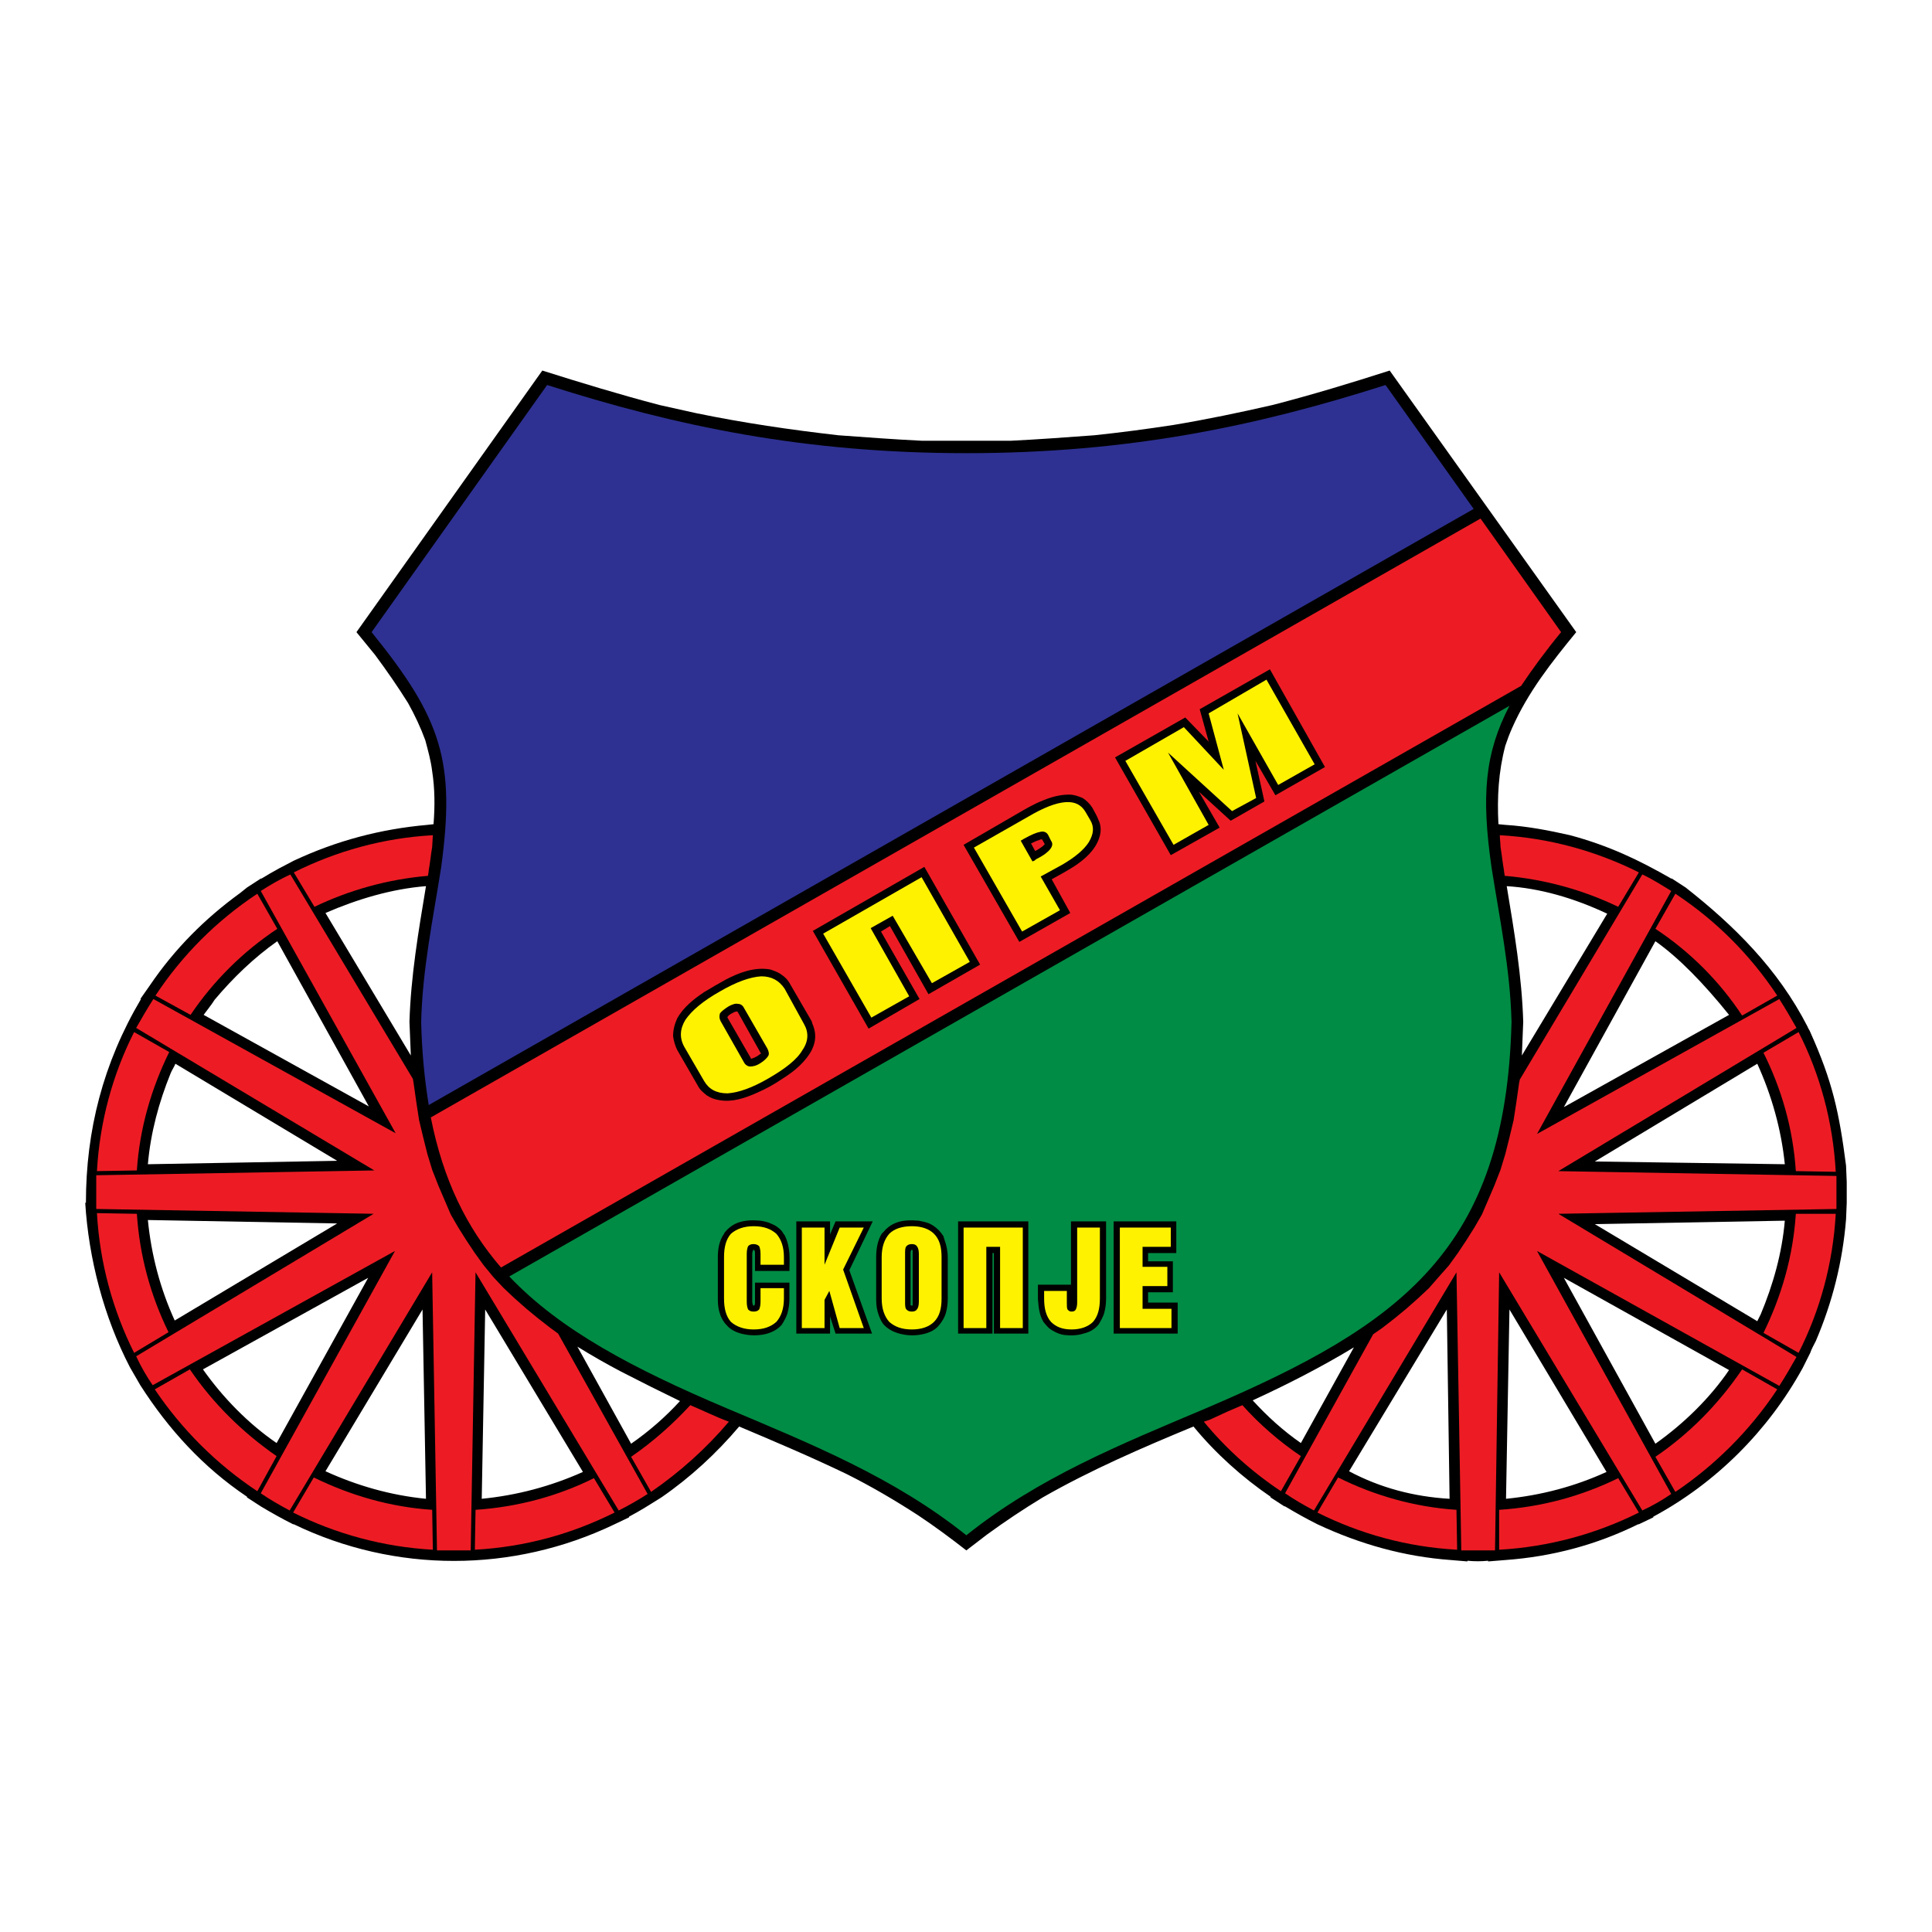
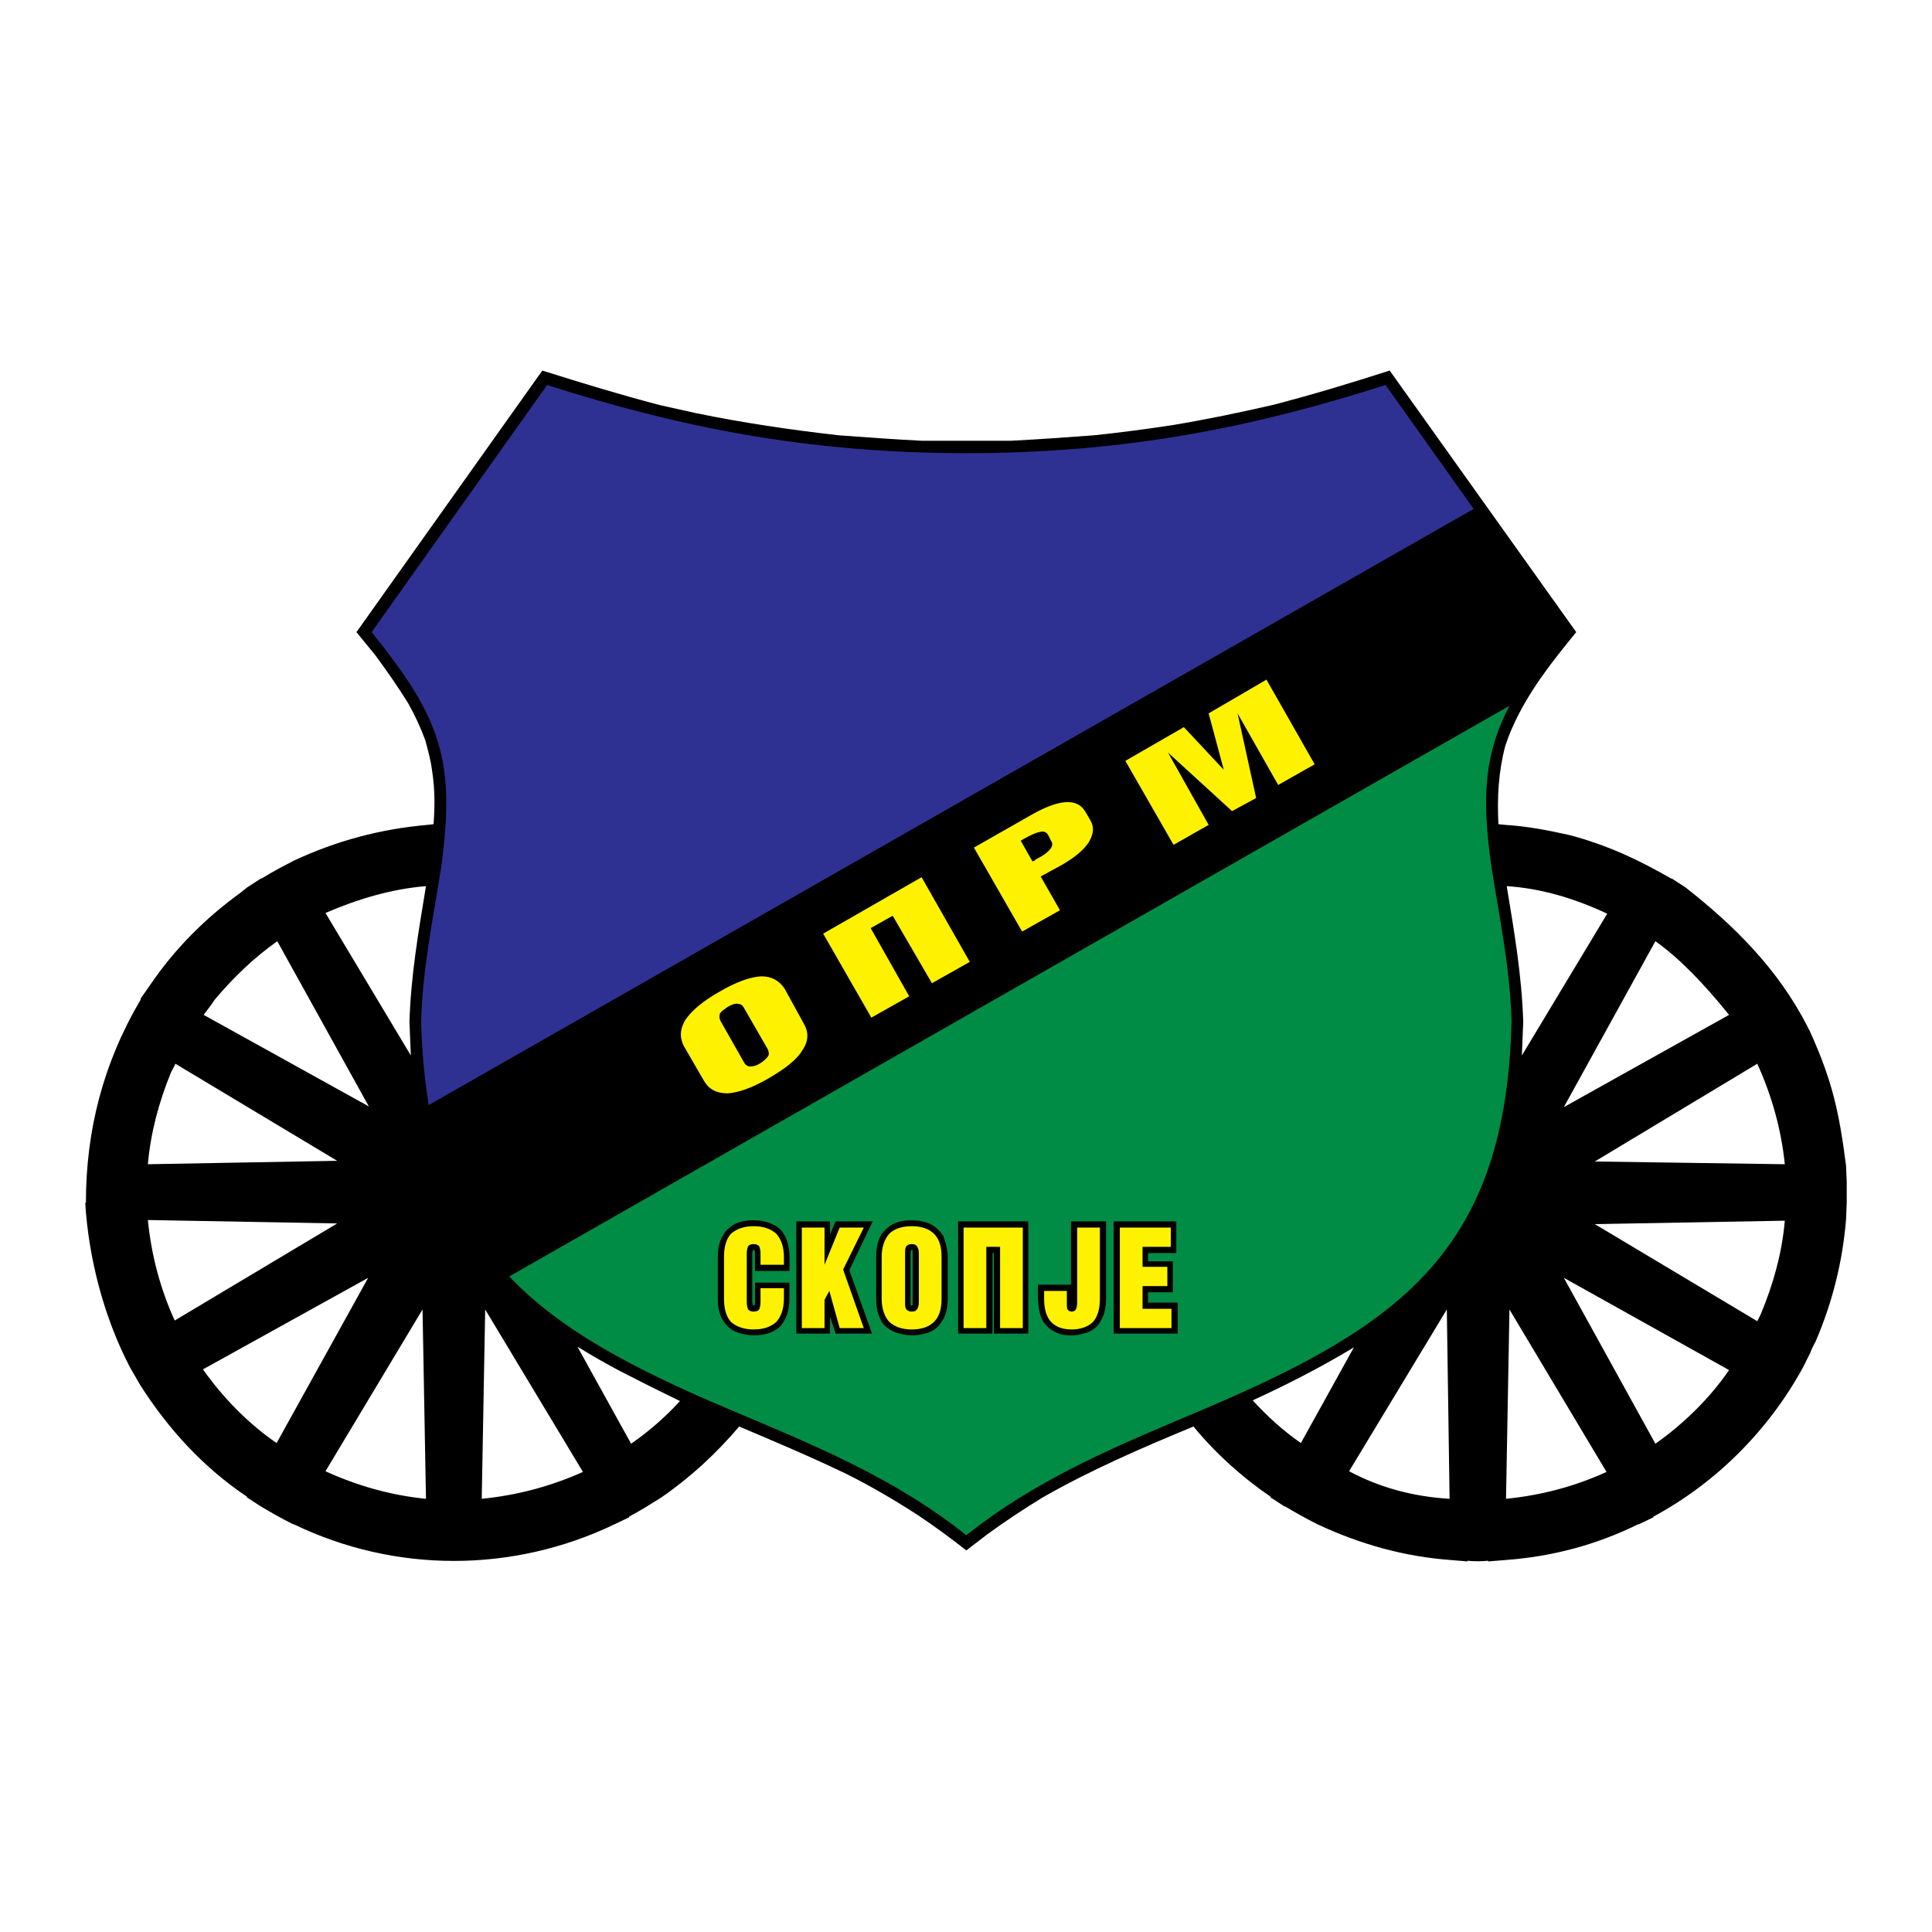
<svg xmlns="http://www.w3.org/2000/svg" version="1.0" id="Layer_1" x="0px" y="0px" width="192.756px" height="192.756px" viewBox="0 0 192.756 192.756" enable-background="new 0 0 192.756 192.756" xml:space="preserve">
  <g>
    <polygon fill-rule="evenodd" clip-rule="evenodd" fill="#FFFFFF" points="0,0 192.756,0 192.756,192.756 0,192.756 0,0  " />
    <path fill-rule="evenodd" clip-rule="evenodd" d="M26.017,150.291L26.017,150.291l-1.374-0.893v-0.07   c-4.396-2.953-7.83-6.73-10.645-11.125l0,0l-1.031-1.785l0,0c-2.609-5.014-4.121-10.852-4.464-16.414h0.069   c0-7.213,1.717-13.941,5.494-20.33h-0.068l0.961-1.373l0,0c2.472-3.64,5.494-6.662,8.997-9.203l0.687-0.55l0,0l1.374-0.893h0.068   c0.549-0.343,1.168-0.687,1.786-1.03l0,0l1.442-0.755l0,0c4.258-1.992,8.653-3.159,13.324-3.571l0,0l0.618-0.069   c0.137-1.785,0.137-3.502-0.138-5.288c-0.137-1.099-0.412-2.061-0.687-3.091c-0.481-1.305-1.03-2.472-1.717-3.708   c-1.03-1.648-2.128-3.228-3.296-4.807l-1.854-2.267l18.543-26.098c3.915,1.236,7.761,2.404,11.675,3.434   c1.236,0.275,2.472,0.549,3.709,0.824c4.67,0.961,9.34,1.648,14.147,2.198c2.816,0.206,5.563,0.412,8.379,0.549   c2.953,0,5.837,0,8.791,0c2.816-0.137,5.563-0.343,8.379-0.549c2.609-0.275,5.22-0.618,7.898-1.03   c3.296-0.549,6.593-1.236,9.89-1.992c3.983-1.03,7.829-2.198,11.675-3.434l18.612,26.098c-2.473,3.022-4.808,5.975-6.388,9.546   c-0.274,0.619-0.48,1.168-0.687,1.786c-0.687,2.609-0.824,5.151-0.687,7.829l0.687,0.069l0,0c2.197,0.137,4.327,0.549,6.456,1.03   c3.846,1.031,6.868,2.473,10.096,4.327h0.068l1.374,0.893l0,0c4.808,3.777,9.203,8.104,12.156,13.874   c0.068,0.205,0.205,0.344,0.274,0.549l0,0c2.197,4.877,2.884,7.967,3.571,13.324l0,0l0.068,1.648l0,0c0-0.412,0,0.686,0,1.029   s0,0.688,0,1.031l0,0l-0.068,1.648l0,0c-0.344,4.258-1.374,8.309-3.022,12.156c-0.206,0.41-0.411,0.754-0.549,1.166l0,0   l-0.756,1.512l0,0c-3.434,6.25-8.653,11.469-14.903,14.834v0.068l-1.441,0.688h-0.069c-4.189,2.061-8.585,3.229-13.255,3.57l0,0   l-1.717,0.139v-0.068c-0.687,0.068-1.374,0.068-2.061,0v0.068l-1.648-0.139l0,0c-4.67-0.342-9.065-1.578-13.323-3.57l0,0   c-1.099-0.549-2.198-1.168-3.228-1.785h-0.069l-1.373-0.893v-0.07c-2.816-1.922-5.495-4.326-7.692-7.004   c-5.15,2.129-10.233,4.326-15.041,7.074c-1.923,1.166-3.776,2.402-5.562,3.707l-2.061,1.58c-1.579-1.236-3.159-2.404-4.808-3.502   c-2.334-1.512-4.67-2.885-7.142-4.121c-3.571-1.717-7.143-3.229-10.714-4.738c-2.267,2.678-4.876,5.082-7.761,7.074l0,0   c-1.099,0.686-2.06,1.305-3.228,1.922v0.068l-1.442,0.688c-10.165,4.877-21.909,4.877-32.004,0h-0.069   C28.146,151.527,27.047,150.908,26.017,150.291L26.017,150.291z M42.5,88.411c-0.755,4.533-1.511,8.997-1.648,13.53l0.137,3.365   l-8.516-14.217C35.632,89.716,39.066,88.686,42.5,88.411L42.5,88.411z M57.609,134.357c1.442,0.893,2.884,1.717,4.327,2.473   c1.992,1.029,3.915,1.99,5.906,2.953c-1.442,1.578-3.091,3.021-4.876,4.258L57.609,134.357L57.609,134.357z M124.982,139.715   c3.435-1.58,6.799-3.297,10.096-5.289l-5.288,9.547C128.005,142.736,126.425,141.293,124.982,139.715L124.982,139.715z    M151.836,105.307l0.137-3.365c-0.137-4.533-0.893-8.998-1.647-13.53c3.296,0.206,6.661,1.167,10.026,2.747L151.836,105.307   L151.836,105.307z M48.063,149.535c3.502-0.344,6.868-1.236,10.096-2.68l-9.752-16.207L48.063,149.535L48.063,149.535z    M32.473,146.787c3.159,1.443,6.524,2.404,10.027,2.748l-0.344-18.887L32.473,146.787L32.473,146.787z M20.248,136.623   c1.992,2.816,4.533,5.426,7.349,7.35l9.134-16.484L20.248,136.623L20.248,136.623z M14.754,121.721   c0.343,3.502,1.236,6.867,2.678,10.027l16.208-9.684L14.754,121.721L14.754,121.721z M17.501,106.131   c-0.138,0.342-0.343,0.617-0.481,0.961c-1.167,2.885-1.992,5.906-2.266,9.064l18.886-0.342L17.501,106.131L17.501,106.131z    M21.416,99.742c-0.343,0.551-0.755,1.031-1.099,1.512l16.482,9.135l-9.134-16.483C25.33,95.554,23.27,97.545,21.416,99.742   L21.416,99.742z M172.508,101.254c-2.541-3.158-5.014-5.7-7.349-7.349l-9.134,16.552L172.508,101.254L172.508,101.254z    M178.071,116.156c-0.344-3.434-1.306-6.867-2.747-10.025l-16.208,9.752L178.071,116.156L178.071,116.156z M175.324,131.816   l0.343-0.688c1.236-2.953,2.129-6.111,2.404-9.34l-18.955,0.344L175.324,131.816L175.324,131.816z M172.508,136.691l-16.482-9.203   l9.134,16.553C167.976,142.049,170.585,139.508,172.508,136.691L172.508,136.691z M150.256,149.535   c3.503-0.344,6.868-1.236,10.027-2.68l-9.684-16.207L150.256,149.535L150.256,149.535z M134.598,146.787   c3.091,1.648,6.456,2.541,10.027,2.748l-0.275-18.887L134.598,146.787L134.598,146.787z" />
-     <path fill-rule="evenodd" clip-rule="evenodd" fill="#ED1C24" d="M28.97,87.244l12.225,20.397l0.069,0.412l0.275,1.924l0.274,1.785   l0.412,1.717l0.412,1.648l0.48,1.58l0.619,1.58l0.618,1.441l0.618,1.441l0.755,1.307l0.824,1.305l0.824,1.236l0.893,1.236   l0.961,1.166l1.031,1.1l1.099,1.029l1.167,1.031l1.167,0.961l1.236,0.961l0.755,0.551l8.928,16.002   c-0.961,0.617-1.923,1.166-2.884,1.648l-14.285-23.764l-0.481,27.746c-0.549,0-1.099,0-1.648,0s-1.099,0-1.717,0l-0.481-27.746   l-14.216,23.764c-1.03-0.551-1.991-1.1-2.884-1.717l13.392-24.176l-24.175,13.393c-0.618-0.893-1.167-1.855-1.648-2.885   l23.694-14.217l-27.677-0.48c0-0.549,0-1.1,0-1.648s0-1.168,0-1.717l27.746-0.48l-23.763-14.217   c0.549-0.961,1.099-1.922,1.717-2.885l24.175,13.393L26.017,88.892C26.979,88.274,27.94,87.724,28.97,87.244L28.97,87.244z    M31.374,90.472c3.434-1.648,7.28-2.748,11.332-3.091c0-0.206,0.068-0.343,0.068-0.549c0.137-0.755,0.206-1.511,0.343-2.335   l0.069-1.168c-4.945,0.275-9.615,1.58-13.873,3.709L31.374,90.472L31.374,90.472z M19.012,101.254   c2.266-3.365,5.22-6.318,8.654-8.584l-1.992-3.503c-4.052,2.679-7.486,6.112-10.165,10.164L19.012,101.254L19.012,101.254z    M13.655,116.775c0.275-4.189,1.442-8.174,3.228-11.812l-3.502-1.992c-2.129,4.189-3.434,8.928-3.709,13.873L13.655,116.775   L13.655,116.775z M16.814,132.914c-1.786-3.639-2.884-7.623-3.159-11.812l-3.983-0.068c0.275,4.945,1.58,9.684,3.709,13.941   L16.814,132.914L16.814,132.914z M27.597,145.277c-3.365-2.336-6.319-5.221-8.653-8.654l-3.503,1.992   c2.679,3.982,6.181,7.486,10.233,10.164L27.597,145.277L27.597,145.277z M43.118,150.635c-4.189-0.275-8.172-1.443-11.812-3.229   l-2.061,3.502c4.258,2.129,8.997,3.434,13.942,3.709L43.118,150.635L43.118,150.635z M59.257,147.475   c-3.571,1.785-7.624,2.885-11.812,3.16l-0.069,3.982c5.014-0.275,9.684-1.58,13.942-3.709L59.257,147.475L59.257,147.475z    M68.872,140.195c-1.785,1.922-3.708,3.639-5.906,5.15l1.992,3.502c2.885-1.992,5.494-4.326,7.761-7.004   C71.413,141.361,70.177,140.744,68.872,140.195L68.872,140.195z M151.63,107.709l12.225-20.465c1.03,0.48,1.991,1.099,2.885,1.648   l-13.393,24.243l24.175-13.461c0.618,0.963,1.168,1.924,1.717,2.885l-23.763,14.285l27.746,0.48c0,0.551,0,1.1,0,1.648   s0,1.1,0,1.648l-27.746,0.48l23.763,14.285c-0.549,0.961-1.099,1.924-1.717,2.885l-24.175-13.461l13.393,24.244   c-0.894,0.617-1.854,1.166-2.885,1.648l-14.285-23.764l-0.412,27.746c-0.549,0-1.099,0-1.648,0c-0.617,0-1.167,0-1.717,0   l-0.48-27.746l-14.217,23.764c-1.03-0.551-1.991-1.1-2.884-1.717l8.79-15.865l0.894-0.619l1.236-0.961l1.167-0.961l1.167-1.031   l1.1-1.029l0.961-1.1l1.03-1.166l0.894-1.236l0.823-1.236l0.824-1.305l0.756-1.307l0.618-1.441l0.618-1.441l0.618-1.58l0.48-1.58   l0.412-1.648l0.412-1.717l0.274-1.785l0.275-1.924L151.63,107.709L151.63,107.709z M129.79,145.277   c-2.129-1.443-4.121-3.16-5.838-5.082l-1.442,0.617l-1.785,0.824c-0.206,0.068-0.412,0.137-0.618,0.207   c2.198,2.678,4.808,5.012,7.692,6.936L129.79,145.277L129.79,145.277z M145.312,150.635c-4.189-0.275-8.241-1.443-11.812-3.229   l-2.061,3.502c4.258,2.129,8.928,3.434,13.941,3.709L145.312,150.635L145.312,150.635z M161.451,147.475   c-3.641,1.785-7.624,2.885-11.882,3.16v3.982c4.945-0.275,9.684-1.58,13.942-3.709L161.451,147.475L161.451,147.475z    M173.812,136.623c-2.335,3.434-5.219,6.387-8.653,8.723l1.992,3.502c3.983-2.678,7.485-6.18,10.164-10.232L173.812,136.623   L173.812,136.623z M179.17,121.102c-0.274,4.258-1.442,8.242-3.228,11.881l3.502,1.992c2.129-4.189,3.434-8.928,3.709-13.873   H179.17L179.17,121.102z M175.942,105.031c1.785,3.57,2.953,7.555,3.228,11.812l3.983,0.068c-0.275-5.014-1.58-9.752-3.709-13.941   L175.942,105.031L175.942,105.031z M165.159,92.669c3.435,2.266,6.388,5.219,8.653,8.653l3.503-1.992   c-2.679-4.051-6.112-7.485-10.164-10.164L165.159,92.669L165.159,92.669z M150.119,87.381c4.052,0.343,7.897,1.442,11.332,3.091   l2.061-3.434c-4.259-2.129-8.929-3.434-13.874-3.709c0,0.413,0.069,0.756,0.069,1.168c0.138,0.824,0.206,1.58,0.344,2.335   C150.051,87.038,150.119,87.175,150.119,87.381L150.119,87.381z" />
-     <path fill-rule="evenodd" clip-rule="evenodd" fill="#ED1C24" d="M42.98,111.486c1.236,6.25,3.571,10.99,7.005,14.973   l101.782-58.033c1.099-1.648,2.403-3.434,3.983-5.357l-8.036-11.332L42.98,111.486L42.98,111.486z" />
    <path fill-rule="evenodd" clip-rule="evenodd" fill="#2E3192" d="M96.412,45.212c-16.139,0-28.914-2.678-41.825-6.799   L37.074,63.069c7.005,8.653,8.379,12.912,6.937,23.488c-0.824,5.219-1.854,10.095-1.992,15.384   c0.069,3.021,0.343,5.768,0.755,8.309l104.254-59.475l-8.791-12.362C125.326,42.534,112.552,45.212,96.412,45.212L96.412,45.212z" />
    <path fill-rule="evenodd" clip-rule="evenodd" fill="#008C44" d="M50.81,127.352c5.082,5.357,12.362,9.203,21.771,13.186   c8.447,3.572,16.62,6.869,23.831,12.637c7.212-5.768,15.384-9.064,23.832-12.637c19.642-8.377,30.012-15.932,30.562-38.596   c-0.138-5.289-1.168-10.165-1.992-15.384c-1.029-7.143-0.687-11.401,1.786-16.14L50.81,127.352L50.81,127.352z" />
    <path fill-rule="evenodd" clip-rule="evenodd" d="M126.699,66.777l-7.005,3.983l0.893,3.228l-2.335-2.404l-7.005,3.983l5.562,9.752   l4.876-2.748l-2.06-3.571l3.159,2.884l3.365-1.923l-0.893-4.052l1.991,3.434l4.944-2.816L126.699,66.777L126.699,66.777z    M102.868,84.153c0.274-0.138,0.55-0.275,0.824-0.344c0.068-0.068,0.206-0.068,0.274-0.068l0.274,0.48   c-0.068,0.069-0.137,0.138-0.206,0.206c-0.274,0.206-0.48,0.343-0.755,0.481L102.868,84.153L102.868,84.153z M108.98,80.582   c-0.274-0.413-0.549-0.687-0.961-0.962c-0.481-0.206-0.894-0.343-1.374-0.343c-1.168,0-2.267,0.412-3.297,0.893   c-0.412,0.206-0.824,0.413-1.167,0.618l-6.044,3.503l5.562,9.684l5.083-2.885l-1.854-3.365c0.755-0.412,1.511-0.824,2.266-1.305   c1.031-0.687,2.061-1.58,2.473-2.815c0.206-0.618,0.206-1.237-0.068-1.786C109.461,81.406,109.187,80.994,108.98,80.582   L108.98,80.582z M92.223,86.488l-11.126,6.387l5.563,9.751l5.082-2.953l-3.846-6.73l0.893-0.549l3.846,6.799l5.151-2.953   L92.223,86.488L92.223,86.488z M75.534,105.375c-0.206,0.137-0.412,0.205-0.618,0.273v-0.068l-2.335-4.051c0-0.068,0-0.068,0-0.068   c0.069-0.139,0.274-0.275,0.412-0.344c0.137-0.068,0.343-0.207,0.549-0.207c0,0,0,0,0.068,0.068l2.267,4.053l0.069,0.068   C75.809,105.168,75.671,105.307,75.534,105.375L75.534,105.375z M78.899,98.301c-0.206-0.412-0.481-0.756-0.893-1.029   c-0.344-0.275-0.756-0.413-1.168-0.55c-1.58-0.275-3.159,0.343-4.464,1.031c-0.756,0.412-1.442,0.824-2.129,1.236   c-1.03,0.686-2.061,1.51-2.679,2.609c-0.274,0.617-0.412,1.168-0.412,1.785c0.069,0.48,0.206,0.961,0.412,1.373l2.061,3.572   c0.206,0.412,0.549,0.688,0.893,0.961c0.412,0.275,0.824,0.412,1.305,0.48c1.236,0.207,2.472-0.205,3.571-0.686   c0.961-0.412,1.854-0.893,2.747-1.512c1.099-0.688,2.266-1.648,2.884-2.885c0.069-0.137,0.069-0.205,0.138-0.344   c0.274-0.754,0.206-1.51-0.138-2.266c0-0.137-0.068-0.205-0.137-0.344L78.899,98.301L78.899,98.301z" />
    <path fill-rule="evenodd" clip-rule="evenodd" fill="#FFF200" d="M131.164,76.255l-4.808-8.447l-5.77,3.365l1.512,5.632   l-3.984-4.258l-5.837,3.365l4.808,8.379l3.502-1.992l-4.052-7.211l6.387,5.837l2.404-1.305l-1.854-8.447l4.052,7.143   L131.164,76.255L131.164,76.255z M104.859,83.878c0.207,0.275,0.138,0.549-0.068,0.824c-0.206,0.274-0.618,0.618-1.305,0.961   c-0.138,0.068-0.206,0.137-0.274,0.206c-0.069,0-0.138,0.069-0.206,0.069l-1.168-2.061l0.344-0.206   c0.755-0.412,1.236-0.618,1.648-0.687c0.343-0.069,0.617,0.068,0.755,0.343L104.859,83.878L104.859,83.878z M108.774,81.818   l-0.48-0.824c-0.412-0.687-1.03-1.03-1.992-0.962c-0.961,0.069-2.197,0.55-3.708,1.442l-5.426,3.09l4.808,8.379l3.777-2.129   l-1.923-3.365l2.129-1.167c1.305-0.756,2.197-1.511,2.678-2.267C109.118,83.192,109.187,82.505,108.774,81.818L108.774,81.818z    M96.756,95.966l-4.808-8.447l-9.821,5.631l4.808,8.379l3.777-2.129l-3.846-6.8l2.198-1.236l3.915,6.731L96.756,95.966   L96.756,95.966z M76.564,104.619c0.137,0.275,0.206,0.549,0.068,0.756c-0.137,0.205-0.412,0.48-0.755,0.688   c-0.412,0.273-0.755,0.342-1.03,0.342c-0.206,0-0.481-0.137-0.618-0.412l-2.335-4.119c-0.137-0.275-0.137-0.482-0.068-0.756   c0.137-0.207,0.412-0.412,0.824-0.688c0.343-0.205,0.755-0.344,0.961-0.273c0.275,0,0.481,0.137,0.619,0.41L76.564,104.619   L76.564,104.619z M80.205,102.146l-1.923-3.502c-0.549-0.824-1.305-1.236-2.335-1.236c-1.099,0.068-2.473,0.549-4.121,1.51   c-1.717,0.963-2.816,1.924-3.434,2.816c-0.549,0.893-0.618,1.785-0.138,2.68l1.992,3.434c0.48,0.824,1.236,1.236,2.335,1.236   c1.099-0.068,2.472-0.551,4.121-1.512s2.816-1.854,3.365-2.816C80.685,103.863,80.685,102.971,80.205,102.146L80.205,102.146z" />
    <path fill-rule="evenodd" clip-rule="evenodd" d="M117.497,129.961h-2.953v-1.029h2.472v-3.09h-2.472v-0.824h2.815v-3.16h-6.25   v11.195h6.388V129.961L117.497,129.961z M104.104,131.885c0.274,0.344,0.549,0.688,0.962,0.893   c0.343,0.205,0.687,0.344,1.099,0.412c0.618,0.068,1.305,0.068,1.923-0.137c0.618-0.139,1.099-0.412,1.511-0.893   c0.206-0.344,0.412-0.688,0.55-1.1c0.137-0.48,0.205-0.961,0.205-1.512v-7.691h-3.502v6.318h-3.297v1.443   C103.624,130.441,103.692,131.197,104.104,131.885L104.104,131.885z M102.594,121.857h-7.005v11.195h3.434v-8.035h0.137v8.035   h3.435V121.857L102.594,121.857z M90.849,130.236c0-0.137,0-0.207,0-0.344v-4.875c0-0.07,0-0.207,0.069-0.275   c0-0.068,0.069-0.068,0.137,0c0,0.068,0,0.205,0,0.344v4.875c0,0.068,0,0.207,0,0.275c-0.068,0.068-0.137,0-0.137,0H90.849   L90.849,130.236z M94.558,125.43c0-0.619-0.137-1.236-0.343-1.787c0-0.068-0.069-0.137-0.069-0.273   c-0.344-0.551-0.824-1.031-1.442-1.305c-0.343-0.139-0.687-0.207-1.03-0.275c-0.756-0.068-1.58-0.068-2.267,0.205   c-0.549,0.207-0.962,0.551-1.305,0.963l-0.137,0.137c-0.412,0.688-0.549,1.512-0.549,2.336v4.189c0,0.617,0.068,1.098,0.274,1.646   c0.138,0.344,0.275,0.688,0.55,0.963c0.481,0.48,1.099,0.754,1.786,0.893c0.618,0.137,1.374,0.137,1.992,0   c0.687-0.139,1.305-0.412,1.717-0.961c0.274-0.344,0.481-0.688,0.618-1.1c0.137-0.48,0.206-0.961,0.206-1.512V125.43L94.558,125.43   z M83.364,121.857l-0.55,1.305v-1.305h-3.365v11.195h3.365v-1.717l0.55,1.717h3.64l-2.267-6.318l2.335-4.877H83.364L83.364,121.857   z M77.938,122.75c-0.275-0.273-0.549-0.48-0.893-0.617c-0.412-0.207-0.755-0.275-1.167-0.344c-0.755-0.068-1.511-0.068-2.267,0.205   c-0.549,0.207-0.961,0.551-1.305,0.963l-0.068,0.137c-0.481,0.688-0.619,1.512-0.619,2.336v4.189c0,0.617,0.069,1.098,0.275,1.646   c0.138,0.344,0.344,0.688,0.618,0.963c0.412,0.48,1.03,0.754,1.717,0.893c0.687,0.137,1.374,0.137,2.06,0   c0.618-0.139,1.236-0.412,1.717-0.961c0.206-0.344,0.412-0.688,0.549-1.1c0.137-0.48,0.206-0.961,0.206-1.512v-1.578h-3.434v1.99   c0,0.068,0,0.207-0.069,0.275c0,0.068-0.068,0-0.137,0c0-0.068-0.069-0.207-0.069-0.344v-4.875c0-0.07,0.069-0.207,0.069-0.275   c0.069-0.068,0.069-0.068,0.137,0c0.069,0.068,0.069,0.205,0.069,0.275v1.785h3.434c0-0.756,0.068-1.512-0.069-2.268   c-0.069-0.48-0.206-0.893-0.412-1.305C78.144,123.094,78.075,122.889,77.938,122.75L77.938,122.75z" />
    <path fill-rule="evenodd" clip-rule="evenodd" fill="#FFF200" d="M116.879,132.502v-1.922h-2.885v-2.268h2.473v-1.922h-2.473   v-1.992h2.815v-1.922h-5.082v10.025H116.879L116.879,132.502z M109.736,129.549v-7.072h-2.267v7.484   c0,0.344-0.069,0.551-0.138,0.688s-0.206,0.207-0.412,0.207s-0.274-0.07-0.412-0.207c-0.068-0.137-0.068-0.344-0.068-0.688v-1.166   h-2.267v0.754c0,1.031,0.206,1.787,0.687,2.336c0.481,0.48,1.1,0.756,2.061,0.756c0.893,0,1.648-0.275,2.129-0.756   C109.53,131.336,109.736,130.58,109.736,129.549L109.736,129.549z M102.044,132.502v-10.025h-5.906v10.025h2.267v-8.104h1.373   v8.104H102.044L102.044,132.502z M91.674,129.893c0,0.344-0.069,0.619-0.206,0.756c-0.069,0.137-0.275,0.207-0.481,0.207   c-0.275,0-0.412-0.07-0.549-0.207c-0.138-0.137-0.138-0.412-0.138-0.756v-4.807c0-0.344,0-0.619,0.138-0.756   c0.137-0.137,0.274-0.207,0.549-0.207c0.206,0,0.412,0.07,0.481,0.207c0.137,0.137,0.206,0.412,0.206,0.756V129.893L91.674,129.893   z M93.94,129.549v-4.119c0-1.031-0.206-1.787-0.755-2.336c-0.481-0.48-1.236-0.756-2.198-0.756c-1.03,0-1.786,0.275-2.266,0.756   c-0.481,0.549-0.756,1.305-0.756,2.336v4.119c0,1.031,0.275,1.787,0.756,2.336c0.549,0.48,1.236,0.756,2.266,0.756   c0.961,0,1.717-0.275,2.198-0.756C93.734,131.336,93.94,130.58,93.94,129.549L93.94,129.549z M86.179,132.502l-2.06-5.838   l2.06-4.188h-2.404l-1.511,3.707v-3.707h-2.266v10.025h2.266v-2.814l0.48-0.893l1.03,3.707H86.179L86.179,132.502z M78.212,129.549   v-1.029h-2.335v1.373c0,0.344-0.068,0.619-0.137,0.756c-0.137,0.137-0.275,0.207-0.549,0.207c-0.275,0-0.412-0.07-0.549-0.207   c-0.069-0.137-0.138-0.412-0.138-0.756v-4.807c0-0.344,0.068-0.619,0.138-0.756c0.137-0.137,0.274-0.207,0.549-0.207   c0.206,0,0.412,0.07,0.549,0.207c0.069,0.137,0.137,0.412,0.137,0.756v1.098h2.335v-0.754c0-1.031-0.274-1.787-0.755-2.336   c-0.549-0.48-1.236-0.756-2.266-0.756c-0.961,0-1.717,0.275-2.267,0.756c-0.48,0.549-0.687,1.305-0.687,2.336v4.119   c0,1.031,0.206,1.787,0.687,2.336c0.549,0.48,1.305,0.756,2.267,0.756c1.03,0,1.717-0.275,2.266-0.756   C77.938,131.336,78.212,130.58,78.212,129.549L78.212,129.549z" />
  </g>
</svg>